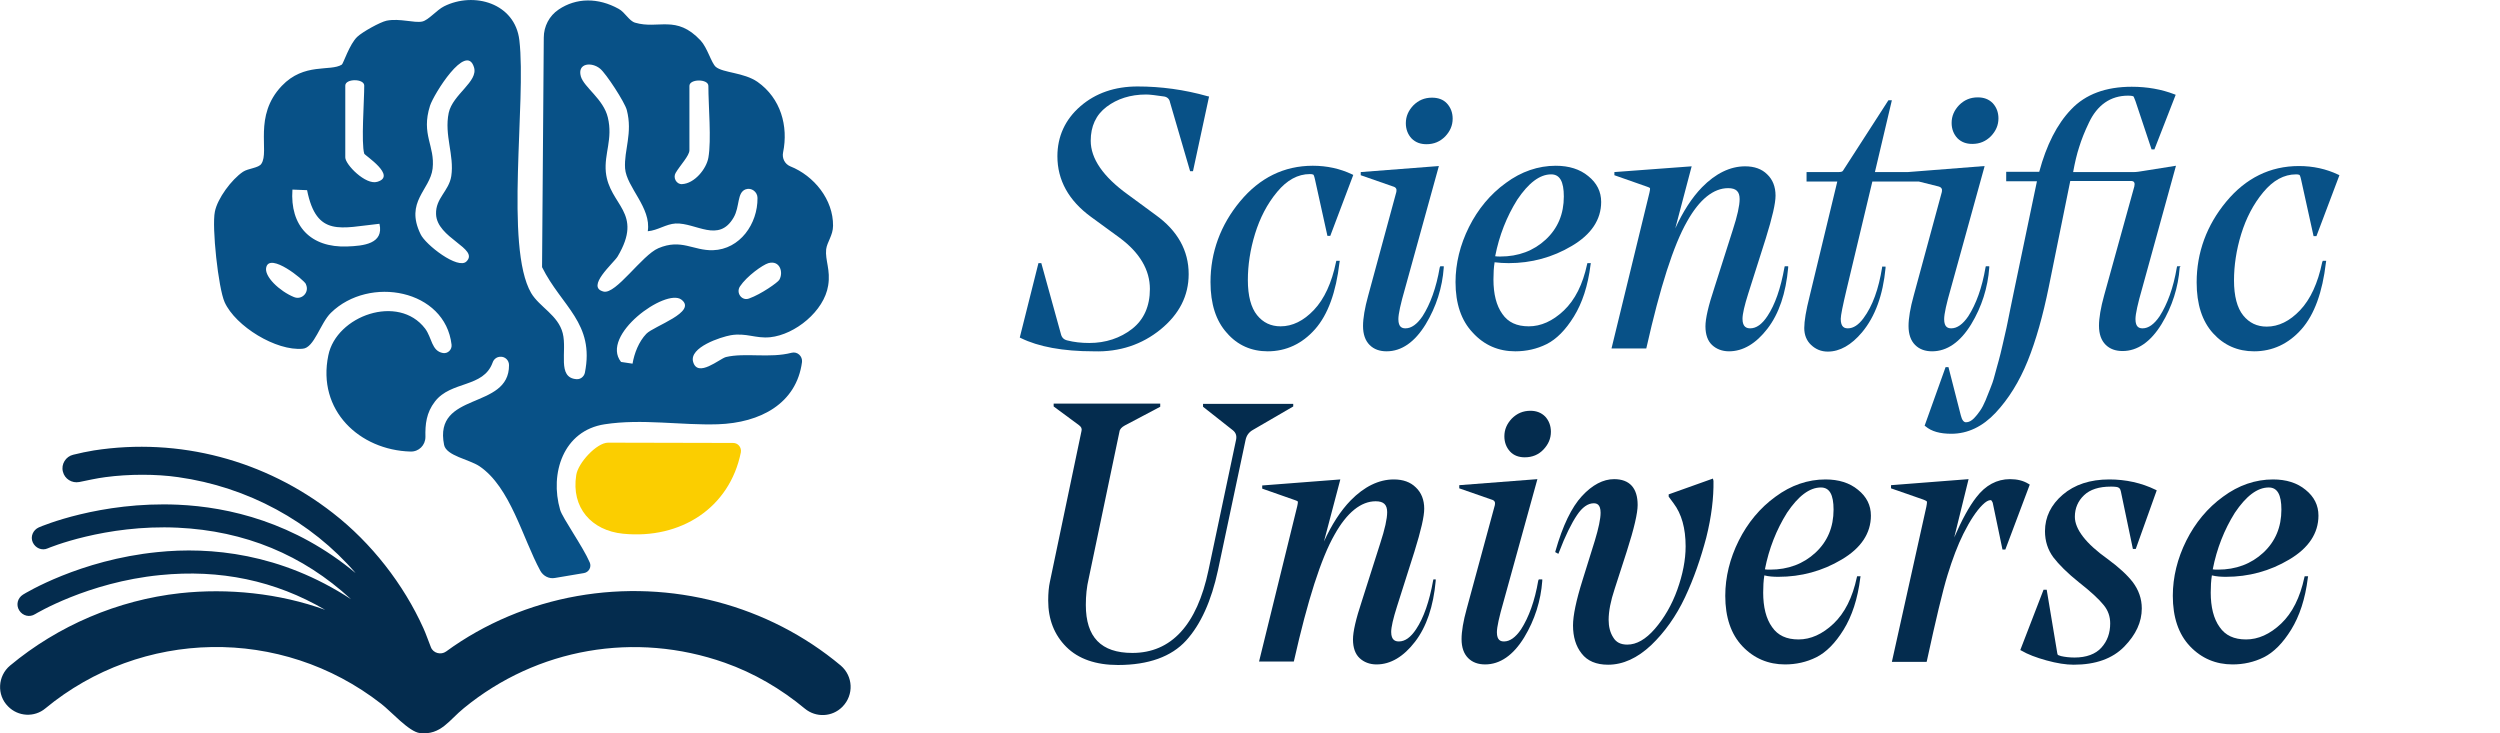
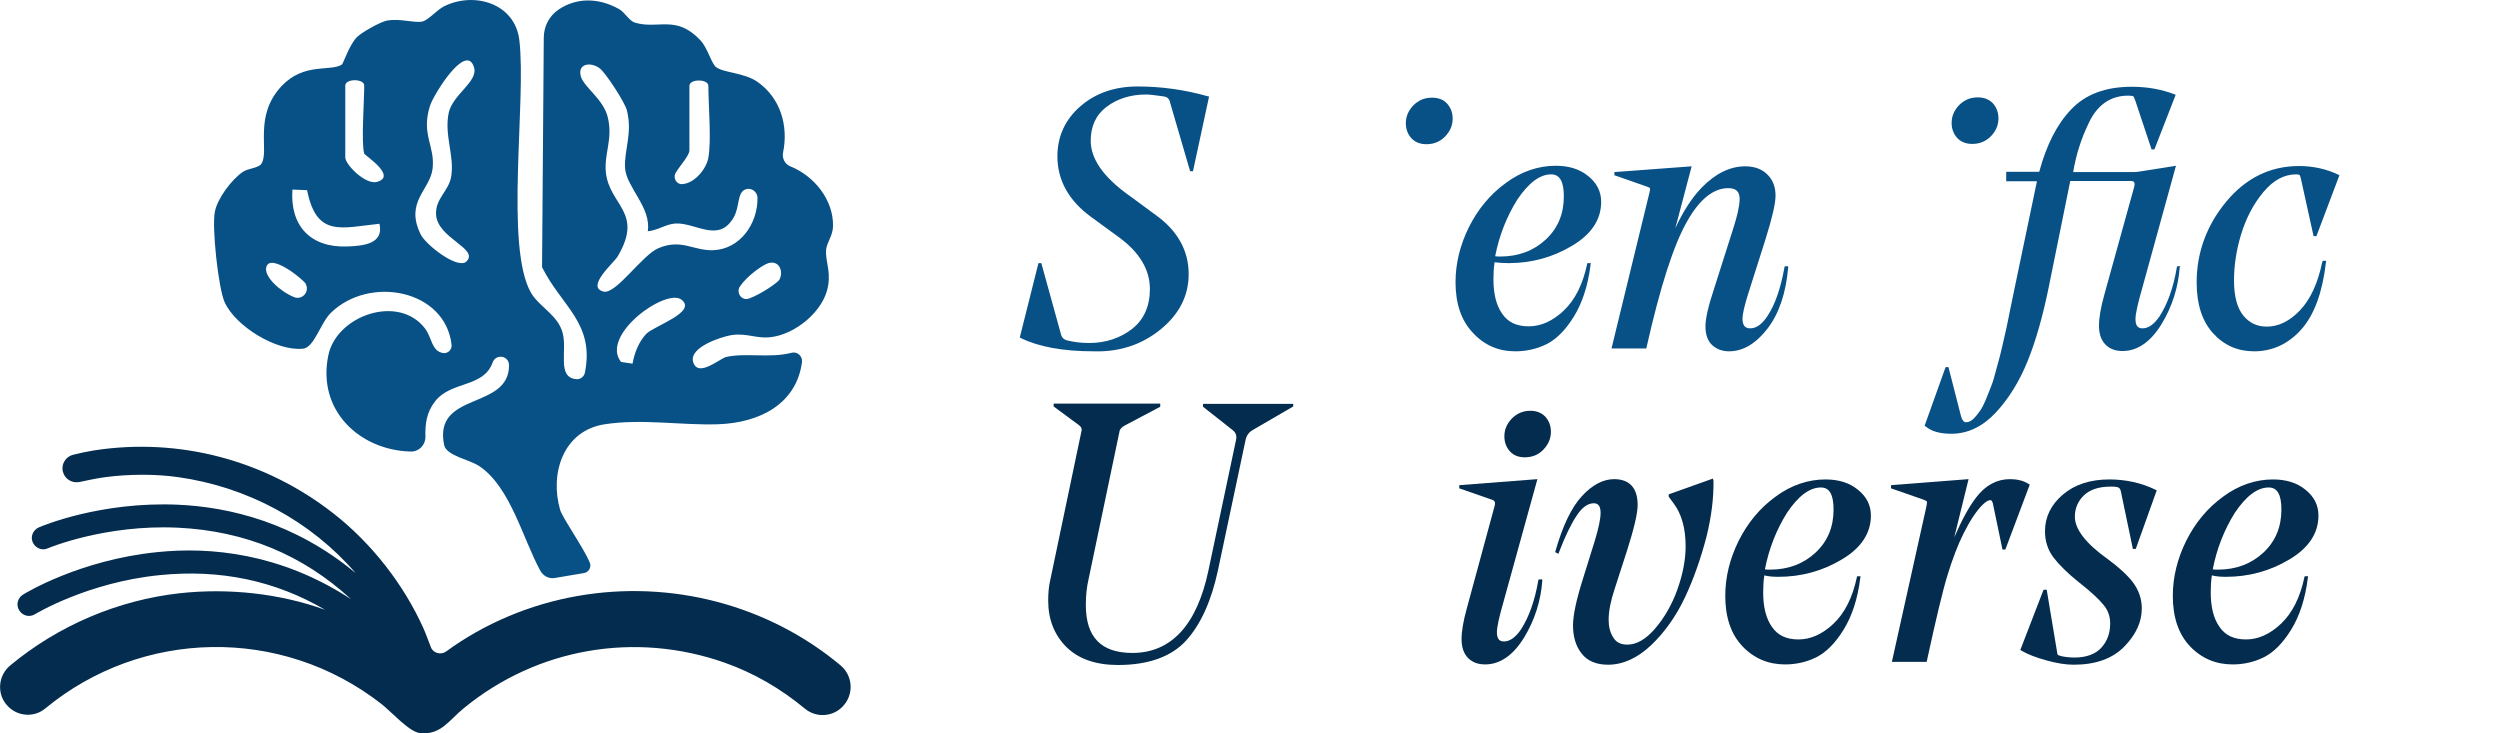
<svg xmlns="http://www.w3.org/2000/svg" version="1.1" id="Capa_2_00000177480845866740354720000002988079058916182675_" x="0px" y="0px" viewBox="0 0 870.3 255.2" style="enable-background:new 0 0 870.3 255.2;" xml:space="preserve">
  <style type="text/css">
		.st0{fill:#042C4E;}
		.st1{fill:#085187;}
		.st2{fill:#FBCE00;}
	</style>
  <g id="Capa_1-2">
    <path class="st0" d="M292.7,231.7c-25.2-21.1-59-30-91.8-24.2c-16.4,2.9-32.2,9.5-45.6,19.3c-1.8,1.3-4.5,0.6-5.3-1.5    c-0.9-2.2-1.6-4.4-2.6-6.6c-6.9-15.3-18.1-29.7-31.5-40.1c-23.6-18.4-53.5-26.4-83.2-21.8c-2.4,0.4-4.8,0.9-7.2,1.5    c-2.6,0.6-4.3,3.3-3.6,5.9c0.6,2.5,3.1,4.1,5.7,3.6c3-0.6,6-1.3,9.1-1.7c8.2-1.1,17.7-1.1,25.3,0c24.2,3.4,46.3,15.4,61.8,33.4    c-21.3-17.7-44.1-23-61.8-23.8c-27.1-1.2-47.6,7.5-48.5,7.9c-2,0.9-3,3.2-2.1,5.2s3.2,3,5.2,2.1c0.2-0.1,20-8.4,45.3-7.2    c23.3,1.1,43.5,9.4,60.3,24.9c-24.6-16.1-49.1-18.3-67.4-16.4c-27,2.7-46,14.3-46.8,14.8c-1.9,1.2-2.5,3.6-1.3,5.5s3.6,2.5,5.5,1.3    c0.2-0.1,18.3-11.1,43.5-13.6c20.9-2.1,40.1,1.9,57.5,12.1c-16-5.8-33.9-7.6-50.5-5.8c-21.7,2.4-42.5,11.3-59.2,25.2    c-4.3,3.6-4.7,10.2-0.7,14.2l0,0c3.5,3.6,9.2,3.9,13,0.7c33.4-27.6,82-28.8,116.9-1.6c3.4,2.6,9.7,9.8,13.5,10.2    c7.3,0.8,10.2-4.6,15.3-8.7c25.5-20.9,59.6-26.8,90.8-15.8c10.2,3.6,19.6,9.1,27.9,16c3.9,3.2,9.5,2.9,13-0.6l0.1-0.1    C297.3,241.9,297,235.4,292.7,231.7L292.7,231.7z" />
    <g>
      <path class="st1" d="M203.6,129.8c3.5-17.3-8.1-23.1-14.9-36.8l0.6-79.9c0-3.9,1.9-7.6,5.2-9.8c6.1-4.1,13.7-4.2,20.9-0.2     c2.2,1.2,3.6,4.2,5.7,4.8c8.1,2.4,14.3-2.9,22.8,6.2c2.4,2.6,3.7,7.8,5.3,9.2c2.6,2.1,9.7,1.9,14.5,5.2     c8.1,5.7,10.8,15.4,8.9,24.6c-0.4,2,0.6,4,2.5,4.8c8.3,3.3,15,11.6,14.9,20.7c0,3.3-2.1,5.7-2.4,8.2c-0.4,3.8,1.6,7.2,0.7,12.6     c-1.4,8.9-11.5,17.1-20.2,18c-5.1,0.5-8.3-1.6-13.7-0.7c-3.4,0.6-14.6,4.2-13.1,9.3c1.6,5.6,9.2-1.1,11.4-1.7     c6.7-1.6,15.3,0.5,22.9-1.5c2-0.5,3.8,1.2,3.6,3.2c-1.9,14.5-14.5,21.2-29.3,21.7c-12.9,0.4-26.4-2-39.4,0     c-14.4,2.2-19.2,17.1-15.5,29.8c0.8,2.8,8,12.9,10.3,18.3c0.7,1.6-0.3,3.4-2,3.7l-10.1,1.7c-2.1,0.4-4.1-0.7-5.1-2.5     c-6.2-11.4-10.4-29.1-21.2-36.4c-3.6-2.4-11.5-3.6-12.3-7.4c-3.8-18.8,22.7-12,22.6-27.8c0-1.7-1.4-3-3-2.9l0,0     c-1.2,0-2.3,0.8-2.7,2c-3.2,8.9-14.5,6.3-20.1,13.6c-3,3.9-3.4,7.9-3.3,12.3c0,2.9-2.3,5.2-5.2,5.1c-17.7-0.5-32.6-14.3-28.6-33.5     c2.8-13.8,24.4-21.5,33.7-9.3c2.4,3.2,2.2,7.8,6.2,8.5c1.7,0.3,3.2-1.2,3-2.9c-2.2-19.2-28.6-24.2-42-11.1     c-3.7,3.6-5.8,12.2-9.8,12.5c-9.2,0.9-23.4-7.8-27.2-16.2c-2.2-4.9-4.5-26.2-3.4-31.5c0.9-4.6,5.8-11.2,9.8-13.9     c1.8-1.2,5.5-1.3,6.4-2.8c2.9-4.3-2.9-16.6,7.1-27.1c7.8-8.2,16.9-4.9,20.9-7.4c0.5-0.3,2.7-7.2,5.4-9.7c1.8-1.7,7.9-5.1,10.2-5.6     c4.6-0.9,9.6,0.9,12.4,0.3c2.2-0.5,5-4,7.6-5.3C165-3,179.3,1.1,180.8,14c2.5,21.2-5.2,72,4.1,88c2.9,4.9,9.4,7.7,11,14     s-2.1,15.5,4.8,16C202.1,132.1,203.3,131.1,203.6,129.8L203.6,129.8z M162.4,91c4.5-4.5-10.4-8.1-10.6-16.5     c-0.2-5.5,4.5-8,5.3-13.2c1.1-7.3-2.5-14.2-0.9-22c1.4-6.5,10.4-10.9,8.8-15.9c-2.7-8.8-14,9.4-15.3,13.4     c-3.2,10.1,1.8,13.9,0.9,21.9c-0.9,7.5-9.7,11.5-4.2,22.8C148.1,85.2,159.5,94,162.4,91L162.4,91z M225.5,80.5     c1.3-8.2-7.4-15.3-7.9-21.9c-0.4-6.4,2.7-12.2,0.6-20.3c-0.7-2.7-7.2-12.7-9.3-14.4c-2.9-2.4-8-2-6.7,2.7     c1.1,3.8,7.9,7.9,9.4,14.3c1.8,7.5-1.3,12.5-0.7,19c1.2,11.7,13.3,13.9,4.1,29.4c-1.4,2.3-11.2,10.6-4.9,12.2     c4.3,1.1,13.4-12.7,19.1-15.1c8-3.4,12.1,0.9,19,0.7c9.4-0.3,15.6-9.2,15.5-18.2c0-2.1-2.1-3.7-4.1-3c-3.1,1.1-2,6-4.2,9.8     c-5.2,9-13.1,1.8-20.2,2.1C231.8,78,229,80.2,225.5,80.5L225.5,80.5z M126.8,53.5c-1.1-3.7,0-18.4,0-23.7c0-2.5-6.6-2.5-6.6,0v25     c0,2.5,7.1,9.7,11.1,8.5C138.3,61.3,127,54.1,126.8,53.5L126.8,53.5z M246.6,54.9c1.1-6.2,0-18,0-25c0-2.5-6.6-2.5-6.6,0v22.4     c0,1.9-3.2,5.2-4.8,7.9c-1,1.7,0.3,4,2.2,3.9C241.8,63.9,245.9,58.8,246.6,54.9L246.6,54.9z M106.9,66.2l-5.1-0.2     c-0.9,12.6,6.3,20.3,19.1,19.8c5.6-0.2,12.8-0.9,11.2-7.9C118.7,79.3,110.2,82.7,106.9,66.2z M102.3,103.4     c2.8,1.2,5.5-1.7,4.2-4.4v-0.1c-0.8-1.6-12.5-11-13.8-5.9C91.8,96.2,97.4,101.4,102.3,103.4z M271.3,97.4c1.5-2.6,0.2-6.9-3.8-5.8     c-2,0.6-7.5,4.5-9.9,8.1c-1.5,2.3,0.7,5.2,3.2,4.2C265,102.4,270.8,98.3,271.3,97.4L271.3,97.4z M237.2,104.3     c-5.4-4.1-28.4,12.4-21,21.7l4,0.6c0.6-3.6,2.2-7.7,4.8-10.4S242.9,108.6,237.2,104.3z" />
-       <path class="st2" d="M255.2,154.2c1.8,0,3,1.6,2.7,3.3c-3.9,19.3-20.9,30.3-41,28.3c-11-1.1-18.1-9.1-16.3-20.4     c0.6-4.2,7.1-11.3,11.1-11.3L255.2,154.2L255.2,154.2z" />
    </g>
  </g>
  <g>
    <path class="st1" d="M404,114.7c6.5-5.3,9.8-11.7,9.8-19.3c0-8.2-3.9-15.1-11.4-20.5l-9.8-7.2c-8.6-6.2-12.9-12.5-12.9-18.7    c0-5,1.8-9,5.5-11.8c3.7-2.8,8.3-4.3,13.8-4.3c1.4,0,3.5,0.3,6.3,0.7c1.1,0.2,1.8,0.9,2,2l7,24h1l5.6-26l-0.5-0.1    c-8.1-2.3-16.3-3.4-24.4-3.4c-7.9,0-14.6,2.3-19.9,6.9c-5.3,4.6-8,10.5-8,17.4c0,8.3,3.9,15.4,11.7,21.1l10,7.3    c7,5.2,10.5,11.2,10.5,17.8c0,6-2.1,10.7-6.2,13.9c-4.1,3.2-9.2,4.9-14.9,4.9c-2.8,0-5.4-0.3-7.7-0.9c-1.2-0.3-1.9-1-2.2-2.3    l-6.8-24.6h-1l-6.5,25.9l0.4,0.2c6.1,3,14.6,4.6,25.3,4.6C389.8,122.6,397.6,119.9,404,114.7z" />
-     <path class="st1" d="M441.3,122.3c6.4,0,12-2.6,16.5-7.7c4.5-5.1,7.3-12.9,8.5-23.2l0.1-0.6h-1.2l-0.1,0.4    c-1.5,7.3-4.1,12.9-7.7,16.7c-3.6,3.8-7.5,5.7-11.6,5.7c-3.4,0-6.1-1.3-8.2-3.9c-2.1-2.6-3.2-6.7-3.2-12.2c0-5.1,0.8-10.6,2.5-16.1    c1.7-5.5,4.2-10.4,7.7-14.6c3.4-4.1,7.2-6.2,11.4-6.2c0.9,0,1.1,0.2,1.2,0.2c0.1,0.1,0.3,0.4,0.6,1.8l4.3,19.5h1l8-21.2l-0.4-0.2    c-4.2-2-8.8-3-13.7-3c-10,0-18.5,4.2-25.3,12.4c-6.8,8.2-10.3,17.7-10.3,28.1c0,7.6,1.9,13.5,5.7,17.7    C430.8,120.2,435.7,122.3,441.3,122.3z" />
    <path class="st1" d="M498.5,34c-2.6,0-4.7,0.9-6.5,2.7c-1.7,1.8-2.6,3.8-2.6,6.2c0,2.1,0.7,3.9,2,5.3c1.4,1.4,3.1,2,5.2,2    c2.6,0,4.7-0.9,6.5-2.7c1.7-1.8,2.6-3.8,2.6-6.2c0-2.1-0.7-3.9-2-5.3S500.6,34,498.5,34z" />
-     <path class="st1" d="M501.2,93.1c-1.2,7.1-3.3,12.8-6,17c-1.9,2.8-3.9,4.2-5.9,4.2c-1.1,0-2.5-0.3-2.5-3.2c0-1.8,0.8-5.4,2.3-10.6    l11.8-42.7l-27.2,2.1V61l11.2,3.9c1.1,0.3,1.4,0.9,1.2,1.9l-9.8,36.1c-1.2,4.3-1.8,7.9-1.8,10.6c0,2.9,0.8,5.1,2.3,6.6    c1.5,1.5,3.5,2.2,5.9,2.2c5.2,0,9.8-3.2,13.6-9.4c3.7-6.1,5.8-12.8,6.3-19.7l0-0.5h-1.2L501.2,93.1z" />
    <path class="st1" d="M527.5,122.3c3.8,0,7.5-0.8,10.9-2.5c3.4-1.7,6.6-4.9,9.5-9.6c2.9-4.7,4.9-10.7,5.8-18l0.1-0.6h-1.2l-0.1,0.4    c-1.5,7-4.2,12.4-8.1,16.1c-3.9,3.7-8,5.5-12.2,5.5c-4.2,0-7.2-1.4-9.2-4.3c-2.1-2.9-3.1-7-3.1-12c0-2.1,0.1-4.2,0.4-6    c1.6,0.2,3.2,0.3,4.9,0.3c7.9,0,15.3-2,22-6c6.8-4,10.2-9.2,10.2-15.3c0-3.6-1.5-6.6-4.5-9c-2.9-2.4-6.7-3.6-11.3-3.6    c-6.1,0-12,2-17.4,6c-5.4,3.9-9.7,9.1-12.8,15.3c-3.1,6.2-4.7,12.7-4.7,19.2c0,7.5,2,13.4,6,17.6    C516.7,120.2,521.7,122.3,527.5,122.3z M540,60.7c3,0,4.4,2.5,4.4,7.7c0,6.1-2.1,11.1-6.3,15c-4.2,3.9-9.5,5.9-15.8,5.9    c-0.7,0-1.4,0-1.8-0.1c1.4-7.2,4-13.8,7.7-19.7C532.1,63.7,536,60.7,540,60.7z" />
    <path class="st1" d="M561,121.3h12.1l0.1-0.4c4.7-20.9,9.4-35.6,14.1-43.8c4.3-7.7,9.2-11.6,14.3-11.6c2.8,0,4,1.2,4,3.8    c0,2.3-0.8,5.9-2.4,10.8l-6.4,20.1c-2.1,6.3-3.1,10.7-3.1,13.4c0,2.9,0.8,5.1,2.3,6.5c1.5,1.4,3.5,2.2,5.9,2.2    c4.9,0,9.4-2.7,13.4-7.9c4-5.2,6.4-12.3,7.2-21.2l0-0.5h-1.2l-0.1,0.4c-1.3,7.3-3.3,13-5.9,16.9c-1.9,2.9-3.9,4.3-6,4.3    c-1.1,0-2.7-0.3-2.7-3.3c0-1.7,0.7-4.7,2-8.8l6.1-19.2v0c2.3-7.4,3.4-12.2,3.4-14.9c0-3.1-1-5.6-2.9-7.4c-1.9-1.9-4.5-2.8-7.7-2.8    c-5.2,0-10.3,2.5-15,7.3c-3.5,3.6-6.6,8.4-9.3,14.3l5.7-21.6L562,59.9V61l11.4,4c0.9,0.3,1,0.5,1,0.5c0,0,0.1,0.3-0.2,1.6    L561,121.3z" />
-     <path class="st1" d="M655.2,93.1c-1.2,7.5-3.3,13.4-6.5,17.7c-1.7,2.3-3.5,3.5-5.4,3.5c-1.1,0-2.5-0.3-2.5-3.3    c0-1.2,0.7-4.6,2-10.1l9-37.7H668l0,0l6.8,1.7c1.1,0.3,1.4,0.9,1.2,1.9l-9.8,36.1c-1.2,4.3-1.8,7.9-1.8,10.6c0,2.9,0.8,5.1,2.3,6.6    c1.5,1.5,3.5,2.2,5.9,2.2c5.2,0,9.8-3.2,13.6-9.4c3.7-6.1,5.8-12.8,6.3-19.7l0-0.5h-1.2l-0.1,0.4c-1.2,7.1-3.3,12.8-6,17    c-1.9,2.8-3.9,4.2-5.9,4.2c-1.1,0-2.5-0.3-2.5-3.2c0-1.8,0.8-5.4,2.3-10.6l11.8-42.7l-26.7,2.1h-11.5l5.9-25h-1.2l-15.8,24.5    c-0.2,0.4-0.8,0.5-1.6,0.5h-11.1v3.3h10.7l-9.6,39.8c-1.3,5.1-1.9,8.8-1.9,11.2c0,2.4,0.8,4.4,2.4,5.9c1.6,1.5,3.5,2.3,5.8,2.3    c4.2,0,8.2-2.3,11.9-6.7c4.6-5.5,7.3-13,8.2-22.4l0-0.5h-1.2L655.2,93.1z" />
    <path class="st1" d="M686.6,50.1c2.6,0,4.7-0.9,6.5-2.7c1.7-1.8,2.6-3.8,2.6-6.2c0-2.1-0.7-3.9-2-5.3c-1.4-1.4-3.1-2-5.2-2    c-2.6,0-4.7,0.9-6.5,2.7c-1.7,1.8-2.6,3.8-2.6,6.2c0,2.1,0.7,3.9,2,5.3C682.8,49.5,684.5,50.1,686.6,50.1z" />
    <path class="st1" d="M759.1,92.7h-1.2l-0.1,0.4c-1.2,7.1-3.3,12.8-6,17c-1.9,2.8-3.9,4.2-5.9,4.2c-1.1,0-2.5-0.3-2.5-3.2    c0-1.8,0.8-5.4,2.3-10.6l11.8-42.8l-11.3,1.8c-1.2,0.2-2.4,0.4-3.4,0.4h-21.1c0.6-3.3,1.3-6.3,2.1-8.7c0.8-2.6,1.9-5.4,3.4-8.5    c1.4-3,3.3-5.4,5.6-7c2.3-1.6,5-2.4,8-2.4c1.4,0,1.7,0.2,1.8,0.2c0.1,0,0.3,0.3,0.8,1.7L749,52h1l7.4-19l-0.5-0.2    c-4.4-1.7-9.4-2.6-14.8-2.6c-9,0-16.1,2.6-21.1,7.9c-4.9,5.1-8.6,12.4-11.1,21.7h-11.5v3.3h10.7l-8,38.3l-1.3,6.3    c-0.6,2.9-1,5.1-1.3,6.4l-1.3,5.7c-0.6,2.5-1,4.4-1.4,5.7c-0.4,1.3-0.8,3-1.4,5.1c-0.5,2-1.1,3.6-1.6,4.8l-1.6,4    c-0.6,1.4-1.2,2.6-1.9,3.6c-0.7,1-1.4,1.9-2.1,2.6c-0.9,0.9-1.8,1.4-2.8,1.4c-0.8,0-1.4-0.8-1.8-2.4l-4.3-16.8h-1l-7.3,20.4    l0.3,0.2c2.1,1.8,5.1,2.6,9,2.6c5.7,0,10.9-2.5,15.4-7.3c4.5-4.8,8.3-10.9,11.2-18.1c2.9-7.2,5.3-15.8,7.3-25.6l7.5-37h21    c0.6,0,1,0.1,1.2,0.4c0.3,0.4,0.2,1,0.1,1.5l-10.5,37.9c-1.2,4.3-1.8,7.9-1.8,10.6c0,2.9,0.8,5.1,2.3,6.6c1.5,1.5,3.5,2.2,5.9,2.2    c5.2,0,9.8-3.2,13.6-9.4c3.7-6.1,5.8-12.8,6.3-19.7L759.1,92.7z" />
    <path class="st1" d="M808.4,91.3c-1.5,7.3-4.1,12.9-7.7,16.7c-3.6,3.8-7.5,5.7-11.6,5.7c-3.4,0-6.1-1.3-8.2-3.9    c-2.1-2.6-3.2-6.7-3.2-12.2c0-5.1,0.8-10.6,2.5-16.1c1.7-5.5,4.2-10.4,7.7-14.6c3.4-4.1,7.2-6.2,11.4-6.2c0.9,0,1.1,0.2,1.2,0.2    c0.1,0.1,0.3,0.4,0.6,1.8l4.3,19.5h1l8-21.2l-0.4-0.2c-4.2-2-8.8-3-13.7-3c-10,0-18.5,4.2-25.3,12.4c-6.8,8.2-10.3,17.7-10.3,28.1    c0,7.6,1.9,13.5,5.7,17.7c3.8,4.2,8.6,6.3,14.3,6.3c6.4,0,12-2.6,16.5-7.7c4.5-5.1,7.3-12.9,8.5-23.2l0.1-0.6h-1.2L808.4,91.3z" />
    <path class="st0" d="M450.3,140.6h-31.5v1l10.4,8.2c1,0.8,1.4,1.9,1.1,3.3l-9.6,45.4c-4,19.1-13,28.8-26.5,28.8    c-10.9,0-16.2-5.5-16.2-16.7c0-3.2,0.3-6.3,1-9.2l10.7-51.1c0.1-0.9,0.8-1.6,1.9-2.2l12.3-6.5v-1.1h-37.1v1l8.8,6.5    c0.8,0.6,1.1,1.2,0.9,2l-11,52.5c-0.4,1.8-0.6,4-0.6,6.6c0,6.5,2.1,11.9,6.3,16.1c4.2,4.2,10.3,6.3,18,6.3    c10.6,0,18.6-2.9,23.7-8.5c5.1-5.6,8.8-13.8,11.1-24.5l9.6-45.3l0,0c0.3-1.5,1.1-2.7,2.5-3.5l14.1-8.2V140.6z" />
-     <path class="st0" d="M498.9,202.1c-1.3,7.3-3.3,13-5.9,16.9c-1.9,2.9-3.9,4.3-6,4.3c-1.1,0-2.7-0.3-2.7-3.3c0-1.7,0.7-4.7,2-8.8    l6.1-19.2v0c2.3-7.4,3.4-12.2,3.4-14.9c0-3.1-1-5.6-2.9-7.4c-1.9-1.9-4.5-2.8-7.7-2.8c-5.2,0-10.3,2.5-15,7.3    c-3.5,3.6-6.6,8.4-9.3,14.3l5.7-21.6l-27.2,2.1v1.1l11.4,4c0.9,0.3,1,0.5,1,0.5c0,0,0.1,0.3-0.2,1.6l-13.3,54.1h12.1l0.1-0.4    c4.7-20.9,9.4-35.6,14.1-43.8c4.3-7.7,9.2-11.6,14.3-11.6c2.8,0,4,1.2,4,3.8c0,2.3-0.8,5.9-2.4,10.8l-6.4,20.1    c-2.1,6.3-3.1,10.7-3.1,13.4c0,2.9,0.8,5.1,2.3,6.5c1.5,1.4,3.5,2.2,5.9,2.2c4.9,0,9.4-2.7,13.4-7.9c4-5.2,6.4-12.3,7.2-21.2l0-0.5    H499L498.9,202.1z" />
    <path class="st0" d="M535.5,202.1c-1.2,7.1-3.3,12.8-6,17c-1.9,2.8-3.9,4.2-5.9,4.2c-1.1,0-2.5-0.3-2.5-3.2c0-1.8,0.8-5.4,2.3-10.6    l11.8-42.7l-27.2,2.1v1.1l11.2,3.9c1.1,0.3,1.4,0.9,1.2,1.9l-9.8,36.1c-1.2,4.3-1.8,7.9-1.8,10.6c0,2.9,0.8,5.1,2.3,6.6    c1.5,1.5,3.5,2.2,5.9,2.2c5.2,0,9.8-3.2,13.6-9.4c3.7-6.1,5.8-12.8,6.3-19.7l0-0.5h-1.2L535.5,202.1z" />
    <path class="st0" d="M532.8,143c-2.6,0-4.7,0.9-6.5,2.7c-1.7,1.8-2.6,3.8-2.6,6.2c0,2.1,0.7,3.9,2,5.3s3.1,2,5.1,2    c2.6,0,4.8-0.9,6.5-2.7c1.7-1.8,2.6-3.8,2.6-6.2c0-2.1-0.7-3.9-2-5.3C536.6,143.7,534.9,143,532.8,143z" />
    <path class="st0" d="M596.3,166.6l-15.4,5.5v0.8l1.7,2.3c2.8,3.7,4.2,8.7,4.2,15c0,4.7-1,9.8-2.9,15.1c-1.9,5.3-4.6,9.9-7.8,13.6    c-3.2,3.7-6.4,5.5-9.6,5.5c-2.3,0-3.9-0.8-4.9-2.5c-1.1-1.7-1.6-3.8-1.6-6.1c0-3,0.7-6.6,2.1-10.8l4.2-13    c2.6-8.1,3.8-13.4,3.8-16.2c0-5.9-2.8-9-8.2-9c-3.8,0-7.6,2-11.2,5.9c-3.6,3.9-6.7,10.3-9.2,19.1l-0.1,0.4l1.1,0.6l0.2-0.5    c2.2-5.8,4.4-10.2,6.3-13c1.8-2.7,3.8-4.1,5.8-4.1c1,0,2.4,0.3,2.4,3.3c0,2.1-0.7,5.4-2,9.7l-4.3,13.8c-2.2,7-3.3,12.3-3.3,15.7    c0,4,1,7.3,3,9.8c2,2.6,5.1,3.9,9.2,3.9c5.2,0,10.2-2.3,15-6.8c4.7-4.5,8.7-10.1,11.8-16.7c3.1-6.6,5.5-13.6,7.4-20.8    c1.8-7.2,2.6-13.9,2.5-19.7L596.3,166.6z" />
    <path class="st0" d="M619.1,200.8c7.9,0,15.3-2,22-6c6.8-4,10.2-9.2,10.2-15.3c0-3.6-1.5-6.6-4.5-9c-2.9-2.4-6.7-3.6-11.3-3.6    c-6.1,0-12,2-17.4,6c-5.4,3.9-9.7,9.1-12.8,15.3c-3.1,6.2-4.7,12.7-4.7,19.2c0,7.5,2,13.4,6,17.6c4,4.2,9,6.3,14.8,6.3    c3.8,0,7.5-0.8,10.9-2.5c3.4-1.7,6.6-4.9,9.5-9.6c2.9-4.7,4.9-10.7,5.8-18l0.1-0.6h-1.2l-0.1,0.4c-1.5,7-4.2,12.4-8.1,16.1    c-3.9,3.7-8,5.5-12.2,5.5c-4.2,0-7.2-1.4-9.2-4.3c-2.1-2.9-3.1-7-3.1-12c0-2.1,0.1-4.1,0.4-6C615.7,200.7,617.4,200.8,619.1,200.8z    M633.9,169.7c3,0,4.4,2.5,4.4,7.7c0,6.1-2.1,11.1-6.3,15c-4.2,3.9-9.5,5.9-15.8,5.9c-0.7,0-1.4,0-1.8-0.1c1.4-7.2,4-13.8,7.7-19.7    C626,172.7,629.9,169.7,633.9,169.7z" />
    <path class="st0" d="M706.1,168.4c-1.8-1.1-3.9-1.6-6.4-1.6c-4.5,0-8.5,2.1-11.7,6.3c-2.5,3.2-5,7.8-7.7,14l5-20.3l-27,2.1v1.1    l11.2,3.9c1.1,0.4,1.3,0.7,1.3,0.7c0,0,0.1,0.3-0.2,1.8l-12,54h12.1l0.1-0.4c3.1-14.3,5.5-24.4,7.2-29.9c1.7-5.5,3.5-10.3,5.5-14.3    c2.3-4.6,4.5-7.9,6.6-10c1.2-1.2,2.1-1.7,2.9-1.7c0.3,0,0.5,0.5,0.7,0.9l3.4,16.3h1l8.5-22.6L706.1,168.4z" />
    <path class="st0" d="M734.8,169.4c0.7,0,1.3,0,1.9,0.1c0.9,0.1,1.4,0.5,1.6,1.5l4.2,20.1h1l7.3-20.4l-0.4-0.2    c-4.9-2.4-10.4-3.6-16.1-3.6c-6.7,0-12.1,1.8-16.2,5.3c-4.1,3.5-6.2,7.8-6.2,12.7c0,3.5,1,6.5,2.9,9.1c1.9,2.5,4.9,5.5,8.9,8.7    c4.1,3.2,7,5.9,8.6,7.9c1.6,1.9,2.3,4.1,2.3,6.4c0,3.4-1,6.2-3.1,8.5c-2,2.2-5.2,3.4-9.3,3.4c-1.8,0-3.4-0.2-4.7-0.5    c-0.8-0.2-1-0.4-1.1-0.4c0,0-0.2-0.2-0.3-1.1l-3.6-21.6h-1.1l-8.1,21l0.4,0.2c2.2,1.3,5.1,2.4,8.7,3.4c3.6,1,6.8,1.5,9.5,1.5    c7.6,0,13.5-2.1,17.6-6.3c4.1-4.2,6.1-8.6,6.1-13.3c0-3.4-1.1-6.4-3.1-9.1c-2-2.6-5-5.3-8.8-8.1c-7.6-5.4-11.4-10.4-11.4-14.7    c0-3,1.1-5.5,3.2-7.5C727.6,170.4,730.7,169.4,734.8,169.4z" />
    <path class="st0" d="M774.9,200.8c7.9,0,15.3-2,22-6c6.8-4,10.2-9.2,10.2-15.3c0-3.6-1.5-6.6-4.5-9c-2.9-2.4-6.7-3.6-11.3-3.6    c-6.1,0-12,2-17.4,6c-5.4,3.9-9.7,9.1-12.8,15.3c-3.1,6.2-4.7,12.7-4.7,19.2c0,7.5,2,13.4,6,17.6c4,4.2,9,6.3,14.8,6.3    c3.8,0,7.5-0.8,10.9-2.5c3.4-1.7,6.6-4.9,9.5-9.6c2.9-4.7,4.9-10.7,5.8-18l0.1-0.6h-1.2l-0.1,0.4c-1.5,7-4.2,12.4-8.1,16.1    c-3.9,3.7-8,5.5-12.2,5.5c-4.2,0-7.2-1.4-9.2-4.3c-2.1-2.9-3.1-7-3.1-12c0-2.1,0.1-4.1,0.4-6C771.6,200.7,773.2,200.8,774.9,200.8z    M789.8,169.7c3,0,4.4,2.5,4.4,7.7c0,6.1-2.1,11.1-6.3,15c-4.2,3.9-9.5,5.9-15.8,5.9c-0.7,0-1.4,0-1.8-0.1c1.4-7.2,4-13.8,7.7-19.7    C781.9,172.7,785.8,169.7,789.8,169.7z" />
  </g>
</svg>